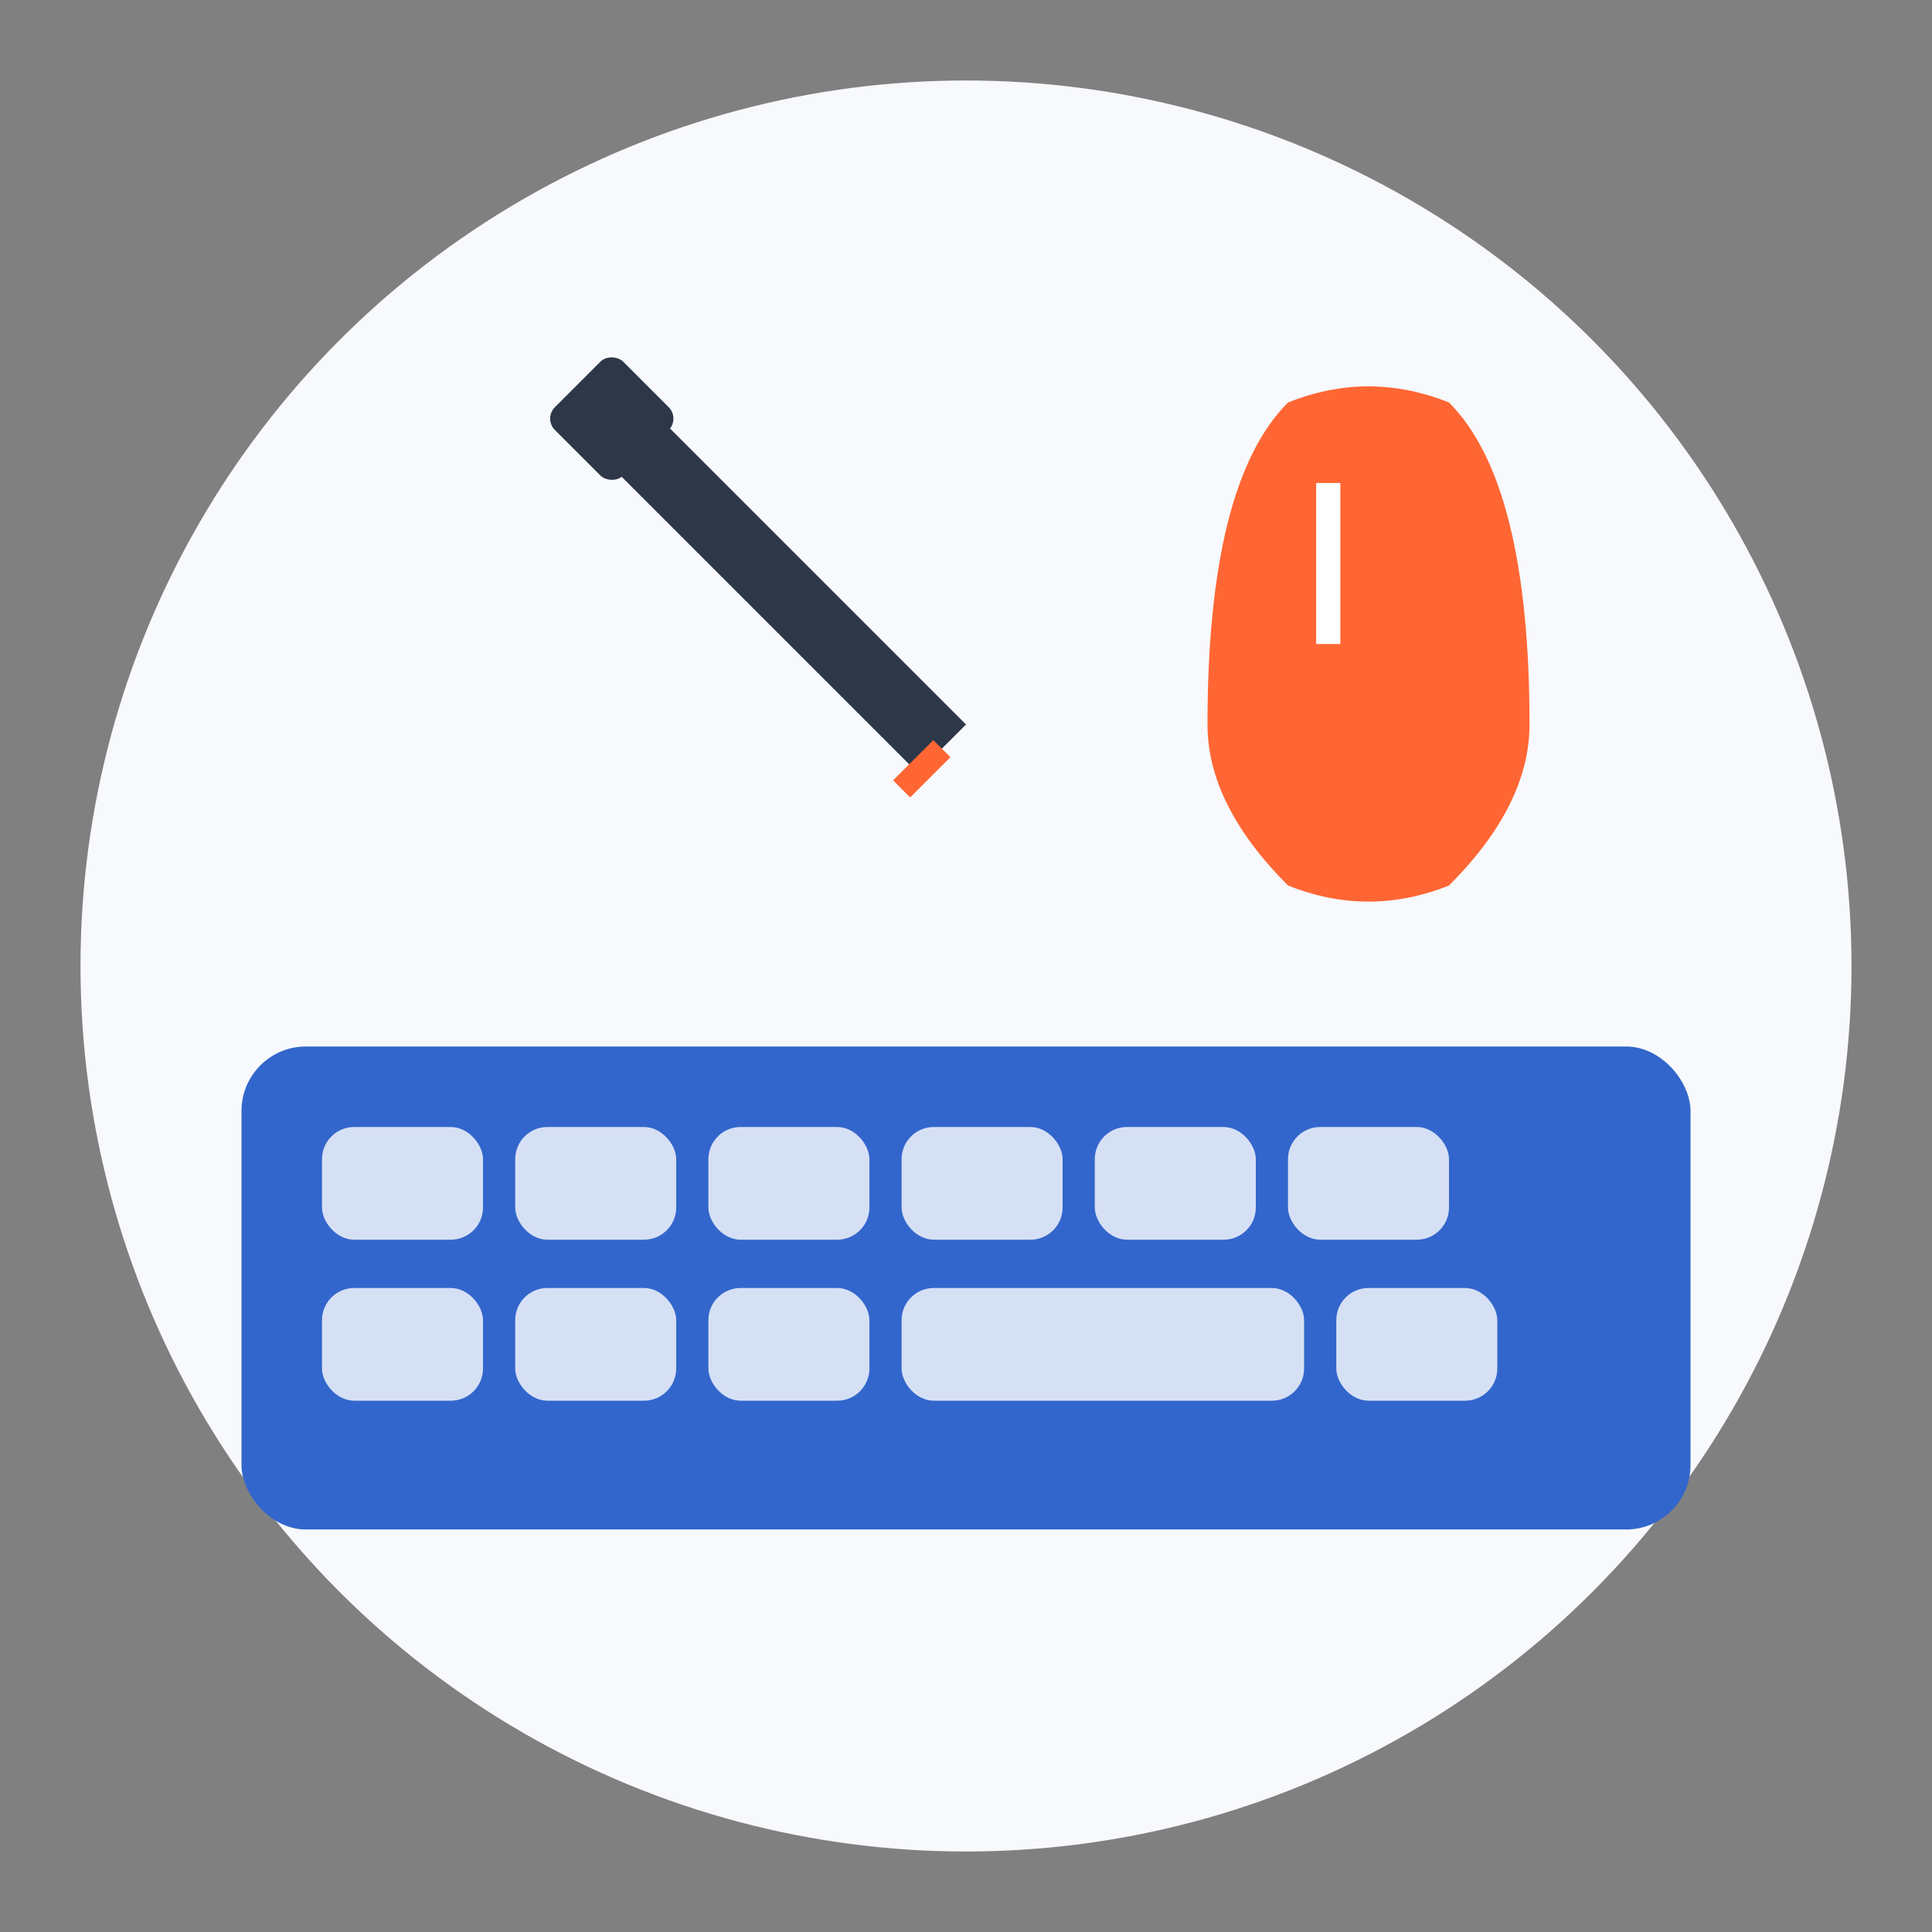
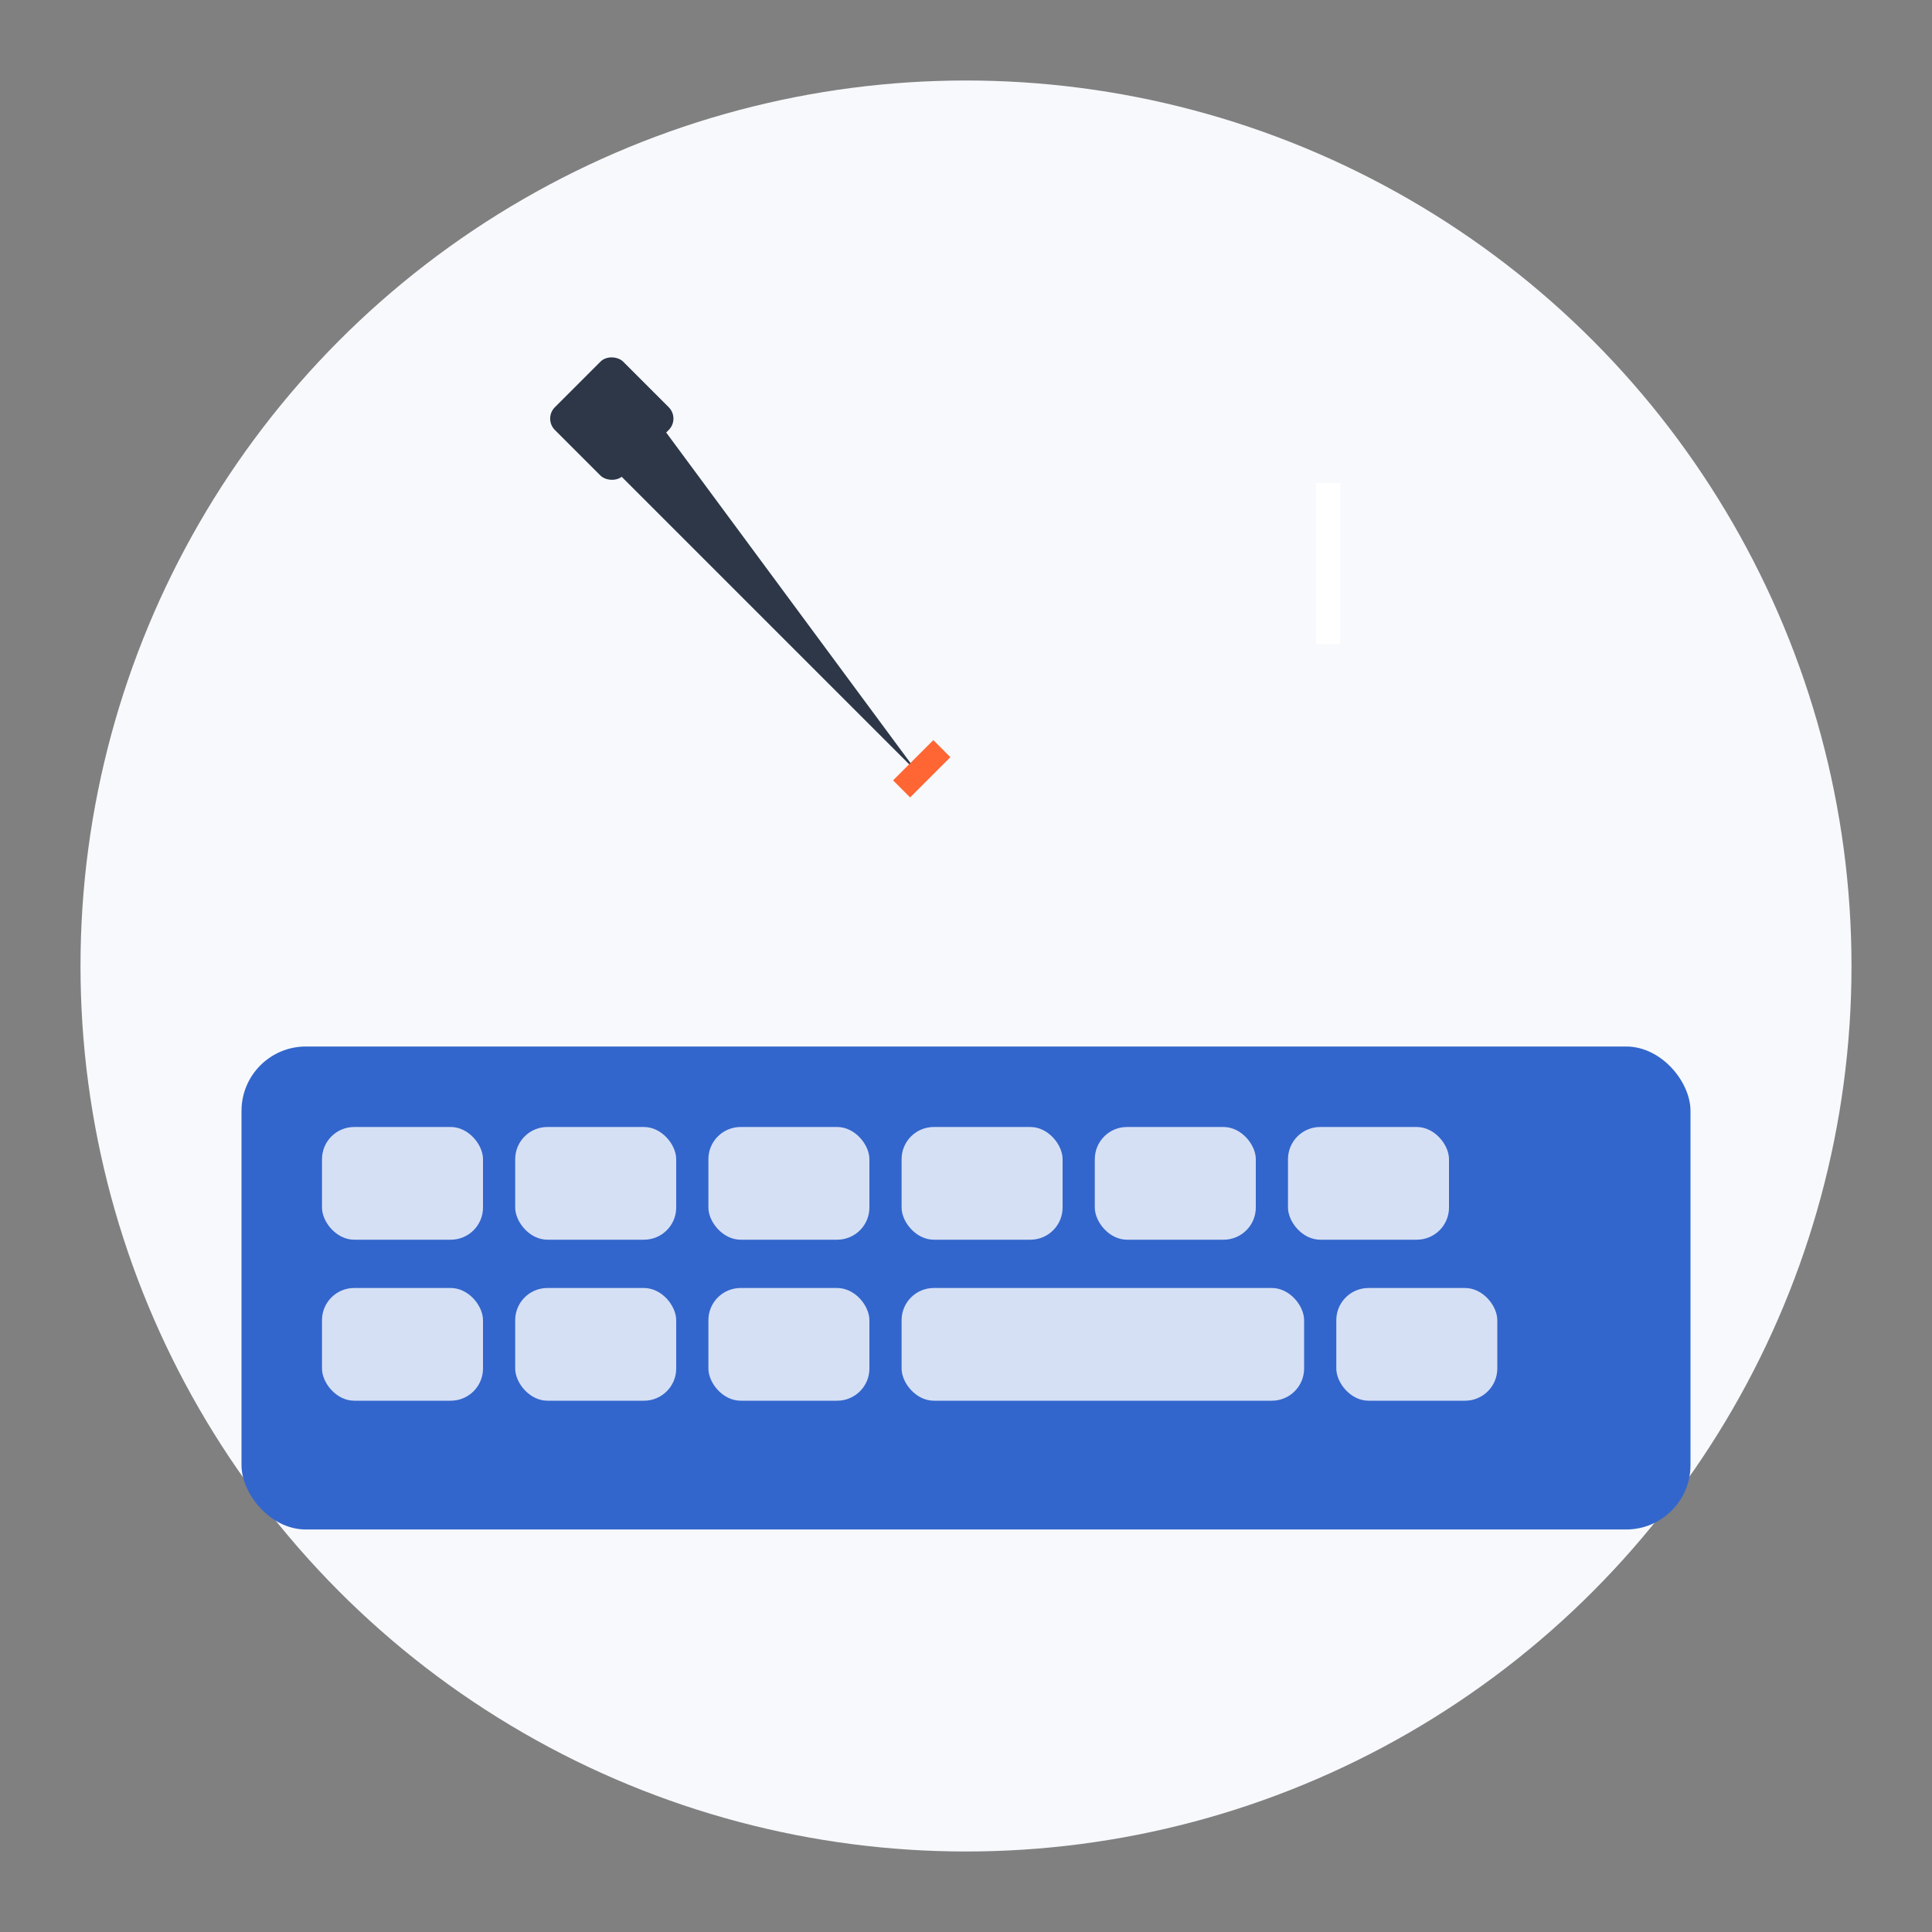
<svg xmlns="http://www.w3.org/2000/svg" width="120" height="120" viewBox="0 0 120 120">
  <rect x="0" y="0" width="120" height="120" fill="#808080" stroke="none" />
  <style>
    .primary { fill: #3366cc; }
    .secondary { fill: #ff6633; }
    .accent { fill: #2d3748; }
    .background { fill: #f7f9fc; }
  </style>
  <circle cx="60" cy="60" r="55" class="background" />
  <rect x="15" y="65" width="90" height="30" rx="4" class="primary" />
  <rect x="20" y="70" width="10" height="7" rx="2" fill="white" opacity="0.8" />
  <rect x="32" y="70" width="10" height="7" rx="2" fill="white" opacity="0.8" />
  <rect x="44" y="70" width="10" height="7" rx="2" fill="white" opacity="0.8" />
  <rect x="56" y="70" width="10" height="7" rx="2" fill="white" opacity="0.8" />
  <rect x="68" y="70" width="10" height="7" rx="2" fill="white" opacity="0.8" />
  <rect x="80" y="70" width="10" height="7" rx="2" fill="white" opacity="0.8" />
  <rect x="20" y="80" width="10" height="7" rx="2" fill="white" opacity="0.8" />
  <rect x="32" y="80" width="10" height="7" rx="2" fill="white" opacity="0.8" />
  <rect x="44" y="80" width="10" height="7" rx="2" fill="white" opacity="0.8" />
  <rect x="56" y="80" width="25" height="7" rx="2" fill="white" opacity="0.8" />
  <rect x="83" y="80" width="10" height="7" rx="2" fill="white" opacity="0.8" />
-   <path d="M80 25 Q85 23 90 25 Q95 30 95 45 Q95 50 90 55 Q85 57 80 55 Q75 50 75 45 Q75 30 80 25 Z" class="secondary" />
  <line x1="82.5" y1="30" x2="82.5" y2="40" stroke="white" stroke-width="1.5" />
-   <path d="M40 25 L60 45 L57 48 L37 28 Z" class="accent" />
+   <path d="M40 25 L57 48 L37 28 Z" class="accent" />
  <rect x="35" y="23" width="6" height="6" rx="1" transform="rotate(-45 38 26)" class="accent" />
  <line x1="58.5" y1="46.5" x2="56" y2="49" stroke="#ff6633" stroke-width="1.5" />
</svg>